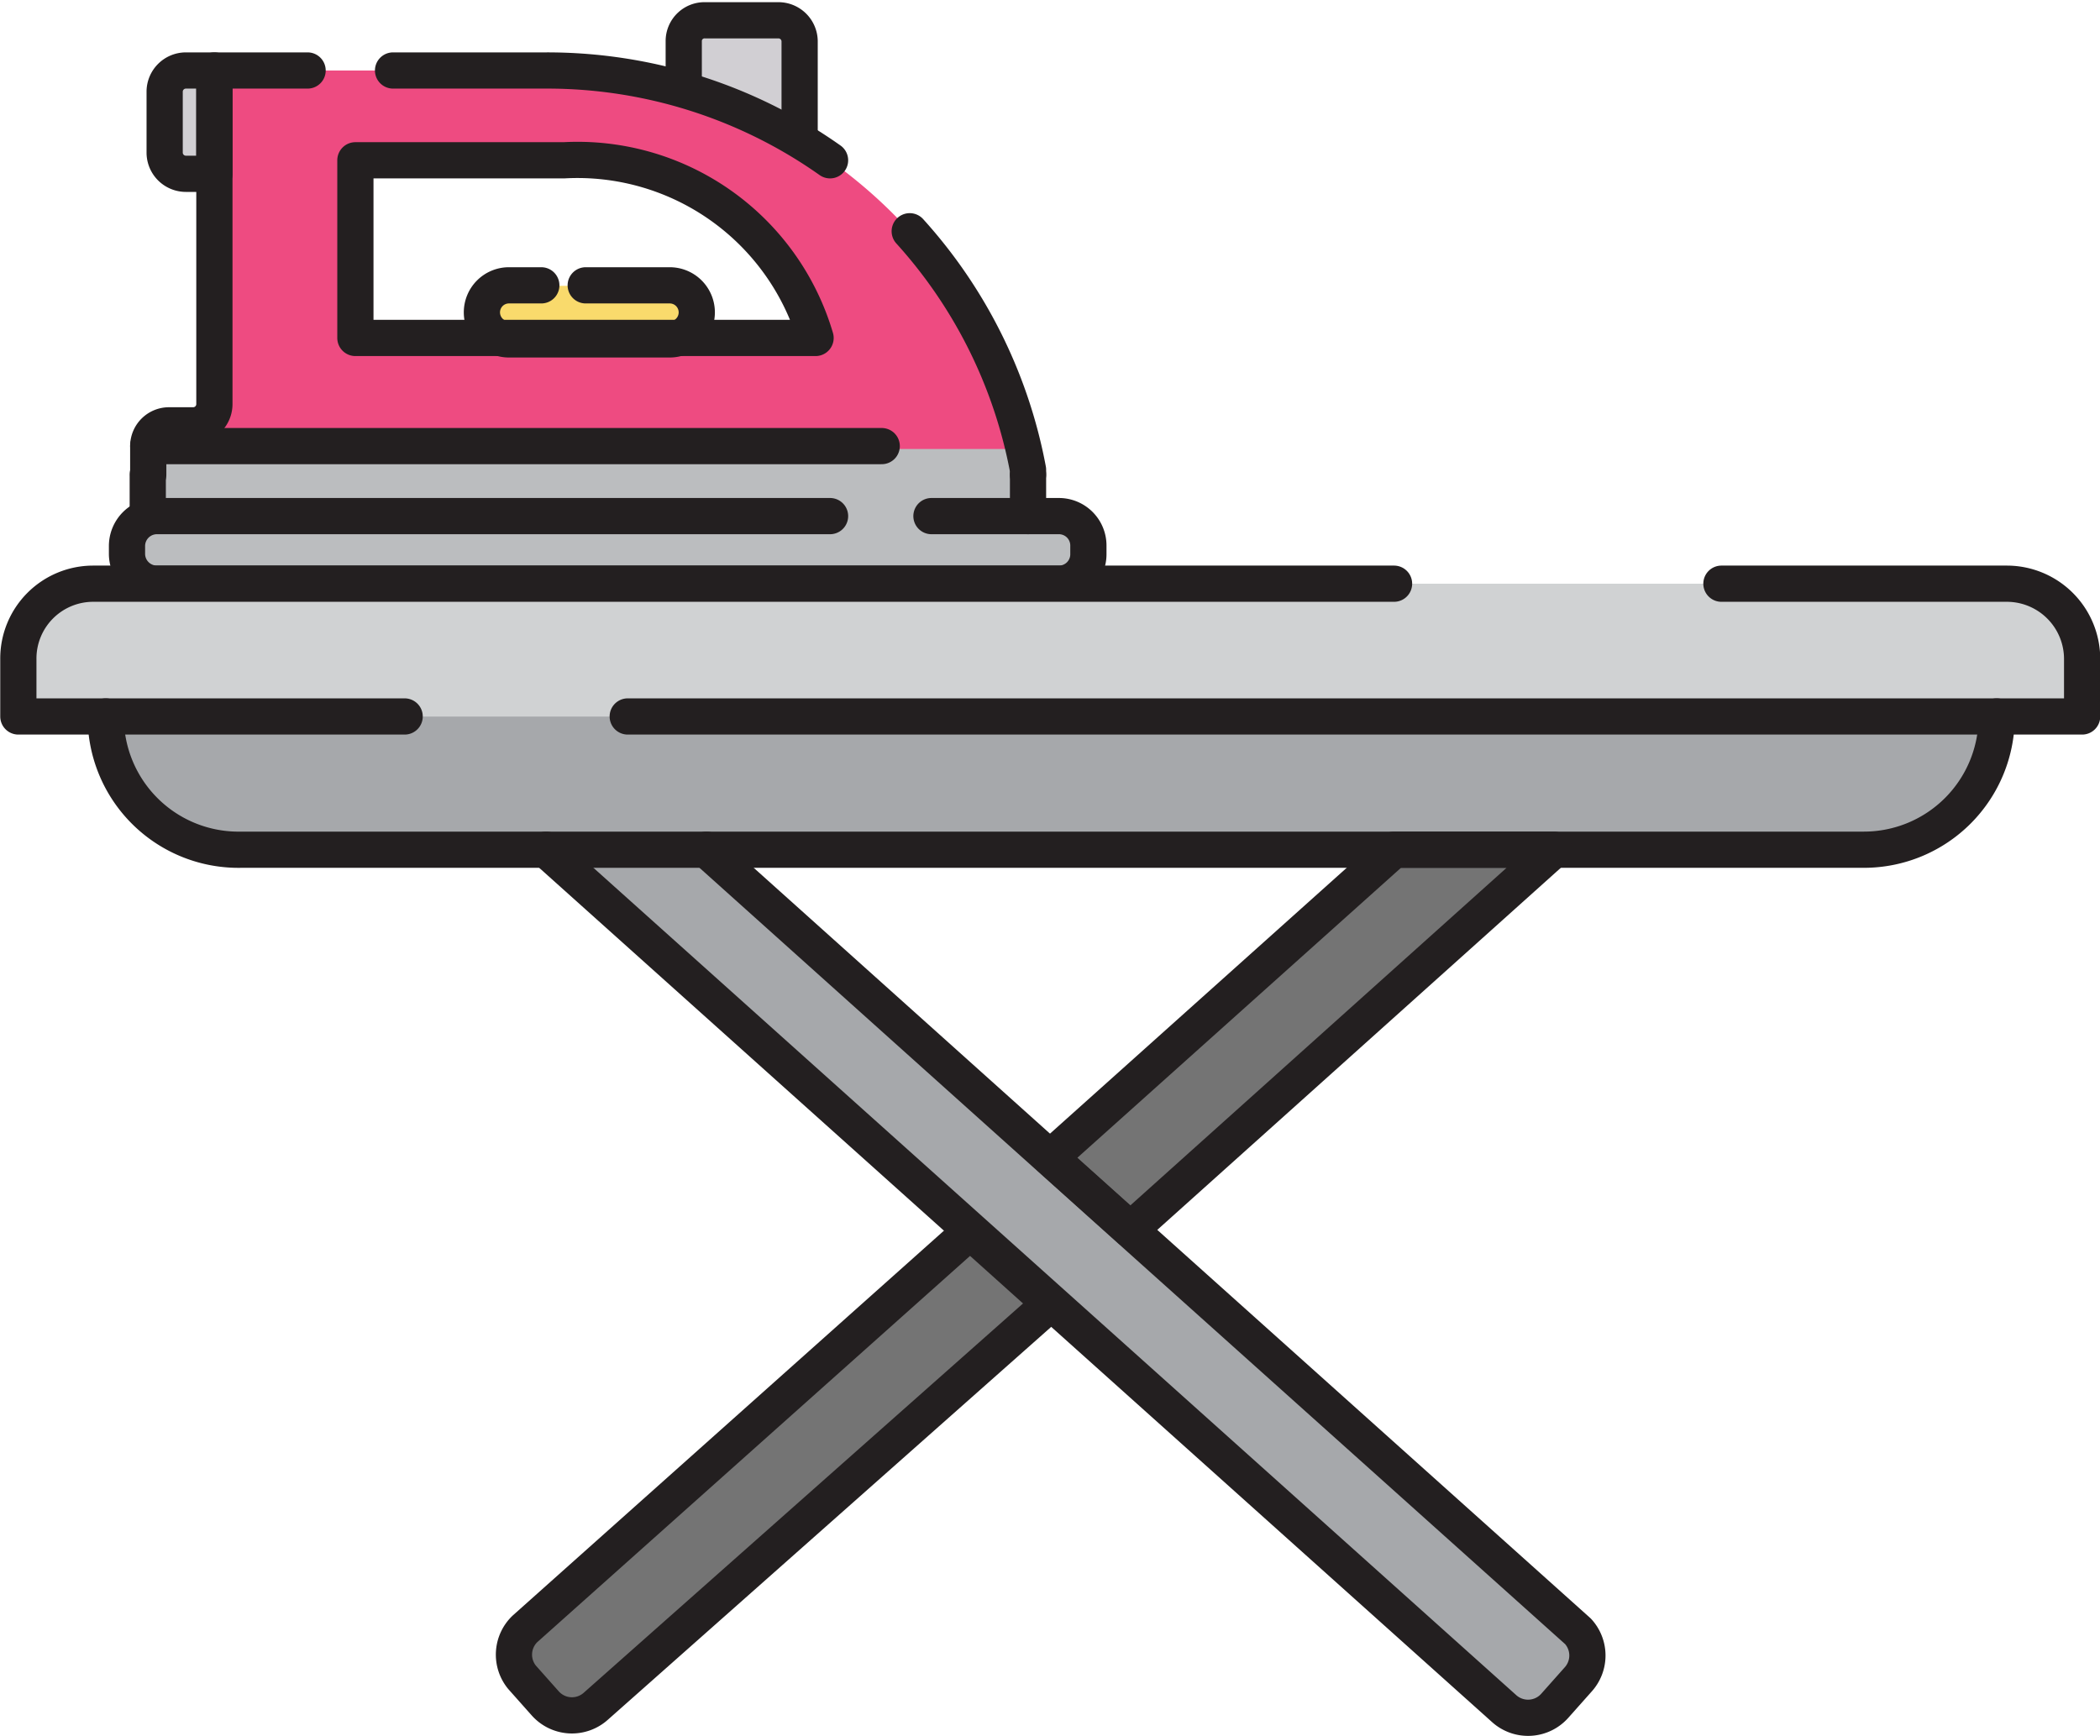
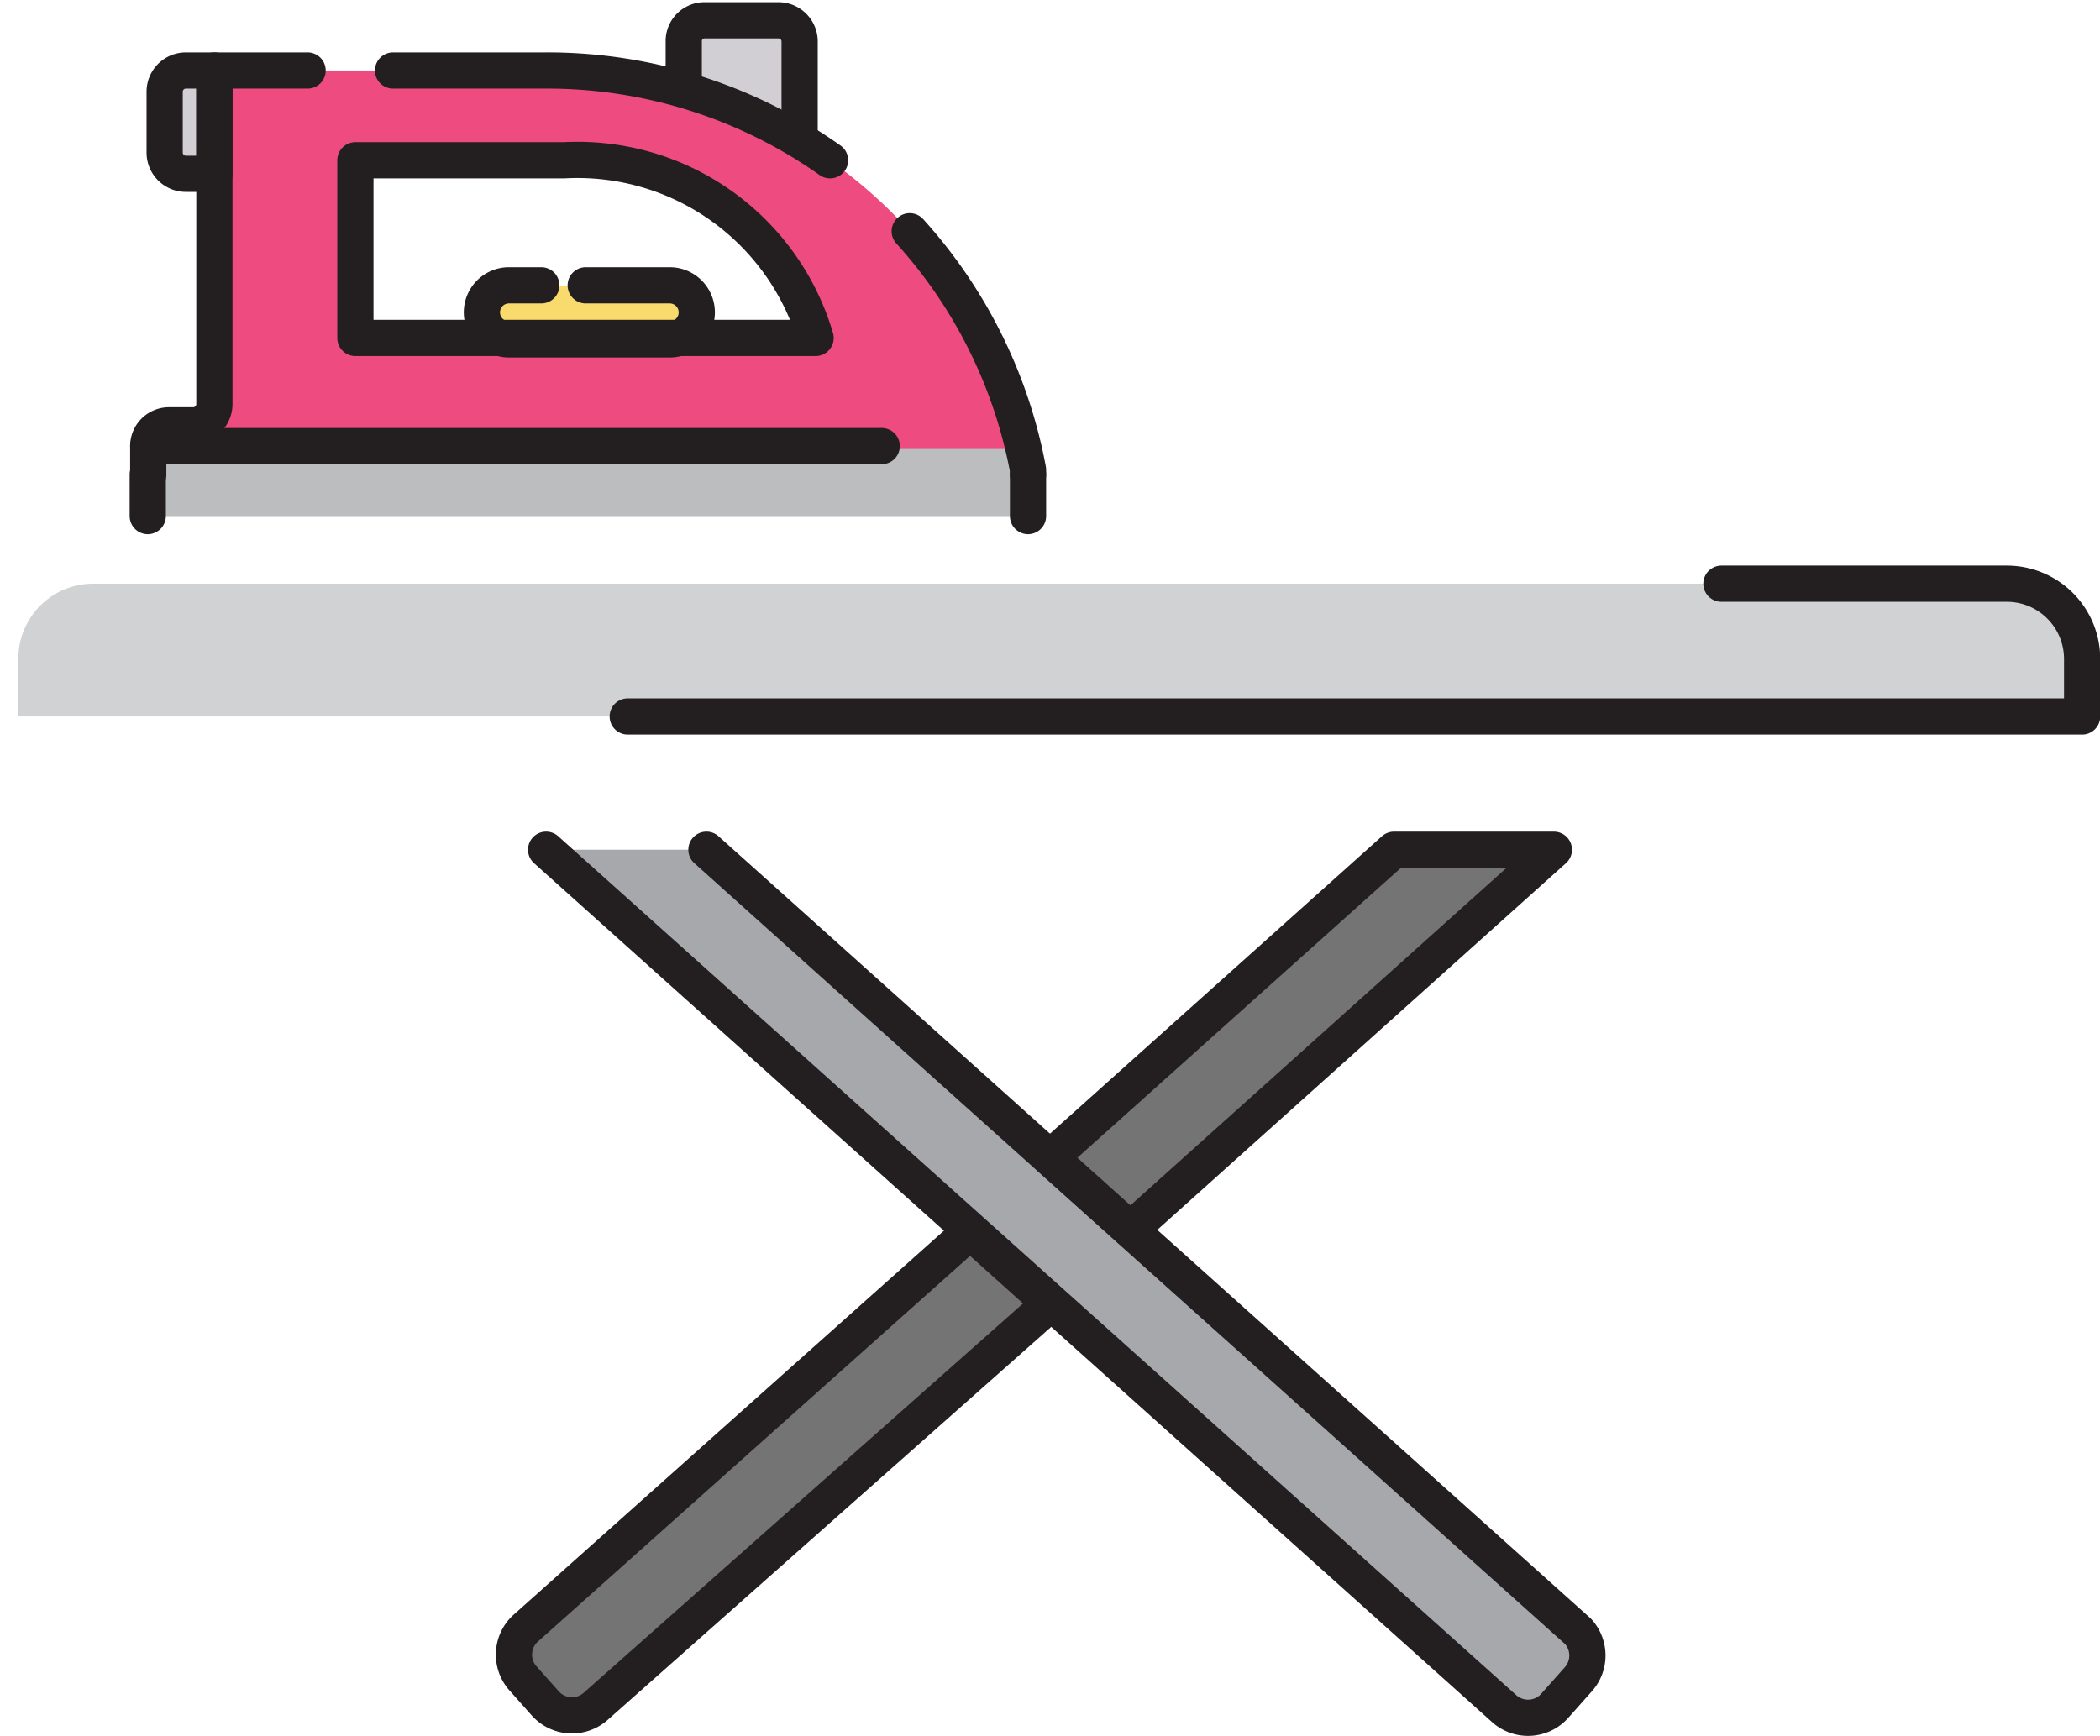
<svg xmlns="http://www.w3.org/2000/svg" viewBox="0 0 43.49 35.96">
  <defs>
    <style>.cls-1{fill:#d1cfd3;}.cls-2{fill:#bbbdbf;}.cls-3{fill:#ee4b81;}.cls-4{fill:#f9da6c;}.cls-5,.cls-8{fill:none;}.cls-5{stroke:#231f20;stroke-linecap:round;stroke-linejoin:round;stroke-width:0.75px;}.cls-6{fill:#a6a8ab;}.cls-7{fill:#d0d2d3;}.cls-9{fill:#747474;}</style>
  </defs>
  <g id="Layer_2" data-name="Layer 2">
    <g id="Layer_1-2" data-name="Layer 1">
      <rect class="cls-1" x="14.16" y="0.38" width="2.39" height="3.19" rx="0.43" transform="translate(30.72 3.94) rotate(-180)" />
      <path class="cls-1" d="M4.44,3.6H3.85a.44.44,0,0,1-.44-.43V1.89a.44.44,0,0,1,.44-.43h.59Z" />
-       <rect class="cls-2" x="11.88" y="1.43" width="1.4" height="19.92" rx="0.62" transform="translate(23.98 -1.2) rotate(90)" />
      <path class="cls-3" d="M3.07,9.24v.59H21.29v-.1a10.13,10.13,0,0,0-10-8.27H4.44V8.37A.44.44,0,0,1,4,8.81H3.5A.43.43,0,0,0,3.07,9.24ZM7.36,3.32h4.32A5.14,5.14,0,0,1,16.89,7H7.36V3.32Z" />
      <rect class="cls-2" x="3.06" y="9.3" width="18.23" height="1.39" transform="translate(24.35 19.99) rotate(-180)" />
      <rect class="cls-4" x="9.98" y="5.91" width="4.45" height="1.11" rx="0.56" transform="translate(24.41 12.94) rotate(180)" />
      <path class="cls-5" d="M16.56,2.85v-2a.44.44,0,0,0-.44-.43H14.6a.43.43,0,0,0-.44.43v1" />
      <path class="cls-5" d="M4.44,3.6H3.85a.44.44,0,0,1-.44-.43V1.89a.44.44,0,0,1,.44-.43h.59Z" />
-       <path class="cls-5" d="M17.19,10.69H3.25a.62.62,0,0,0-.62.62v.16a.62.62,0,0,0,.62.62H21.93a.61.61,0,0,0,.61-.62v-.16a.61.61,0,0,0-.61-.62H19.29" />
      <path class="cls-5" d="M21.29,9.83v-.1a10.13,10.13,0,0,0-2.45-4.94" />
      <path class="cls-5" d="M6.37,1.46H4.44V8.37A.44.44,0,0,1,4,8.81H3.5a.43.43,0,0,0-.43.43v.59" />
      <path class="cls-5" d="M17.19,3.32a10.15,10.15,0,0,0-5.87-1.86H8.14" />
      <path class="cls-5" d="M7.36,6V3.32h4.32A5.14,5.14,0,0,1,16.89,7H7.36Z" />
      <line class="cls-5" x1="3.06" y1="9.83" x2="3.06" y2="10.69" />
      <line class="cls-5" x1="21.29" y1="10.69" x2="21.29" y2="9.83" />
      <path class="cls-5" d="M11.21,5.91h-.67a.56.56,0,0,0-.56.56h0a.56.56,0,0,0,.56.56h3.33a.56.56,0,0,0,.56-.56h0a.56.56,0,0,0-.56-.56H12.13" />
      <line class="cls-5" x1="3.07" y1="9.24" x2="18.26" y2="9.24" />
-       <path class="cls-6" d="M2.19,14.84A2.75,2.75,0,0,0,5,17.6h33.6a2.75,2.75,0,0,0,2.75-2.76Z" />
      <path class="cls-7" d="M43.12,13.65a1.56,1.56,0,0,0-1.56-1.56H1.93A1.55,1.55,0,0,0,.38,13.65v1.19H43.12Z" />
      <polygon class="cls-8" points="21.75 23.98 28.87 17.6 14.63 17.6 21.75 23.98" />
      <path class="cls-9" d="M10.87,33.74a.74.74,0,0,0-.06,1l.48.54a.74.74,0,0,0,1.05.06L21.75,27l-1.66-1.49Z" />
      <polygon class="cls-9" points="28.87 17.6 21.75 23.98 23.41 25.47 32.18 17.6 28.87 17.6" />
      <path class="cls-6" d="M32.63,33.74,23.4,25.47,21.75,24,14.63,17.6H11.31l8.78,7.87L21.75,27l9.4,8.43a.74.74,0,0,0,1.05-.06l.48-.54A.74.74,0,0,0,32.63,33.74Z" />
-       <path class="cls-5" d="M2.19,14.84A2.75,2.75,0,0,0,5,17.6h33.6a2.75,2.75,0,0,0,2.75-2.76" />
-       <path class="cls-5" d="M28.87,12.09H1.93A1.55,1.55,0,0,0,.38,13.65v1.19h8" />
      <path class="cls-5" d="M13,14.84H43.12V13.65a1.56,1.56,0,0,0-1.56-1.56H35.65" />
      <polygon class="cls-8" points="21.75 23.98 28.87 17.6 14.63 17.6 21.75 23.98" />
      <path class="cls-5" d="M10.87,33.74a.74.74,0,0,0-.06,1l.48.54a.74.74,0,0,0,1.05.06L21.75,27l-1.66-1.49Z" />
      <polygon class="cls-5" points="28.87 17.6 21.75 23.98 23.41 25.47 32.18 17.6 28.87 17.6" />
      <path class="cls-5" d="M11.31,17.6,31.15,35.39a.74.74,0,0,0,1.05-.06l.48-.54a.74.74,0,0,0,0-1L23.4,25.47,14.63,17.6" />
    </g>
  </g>
</svg>